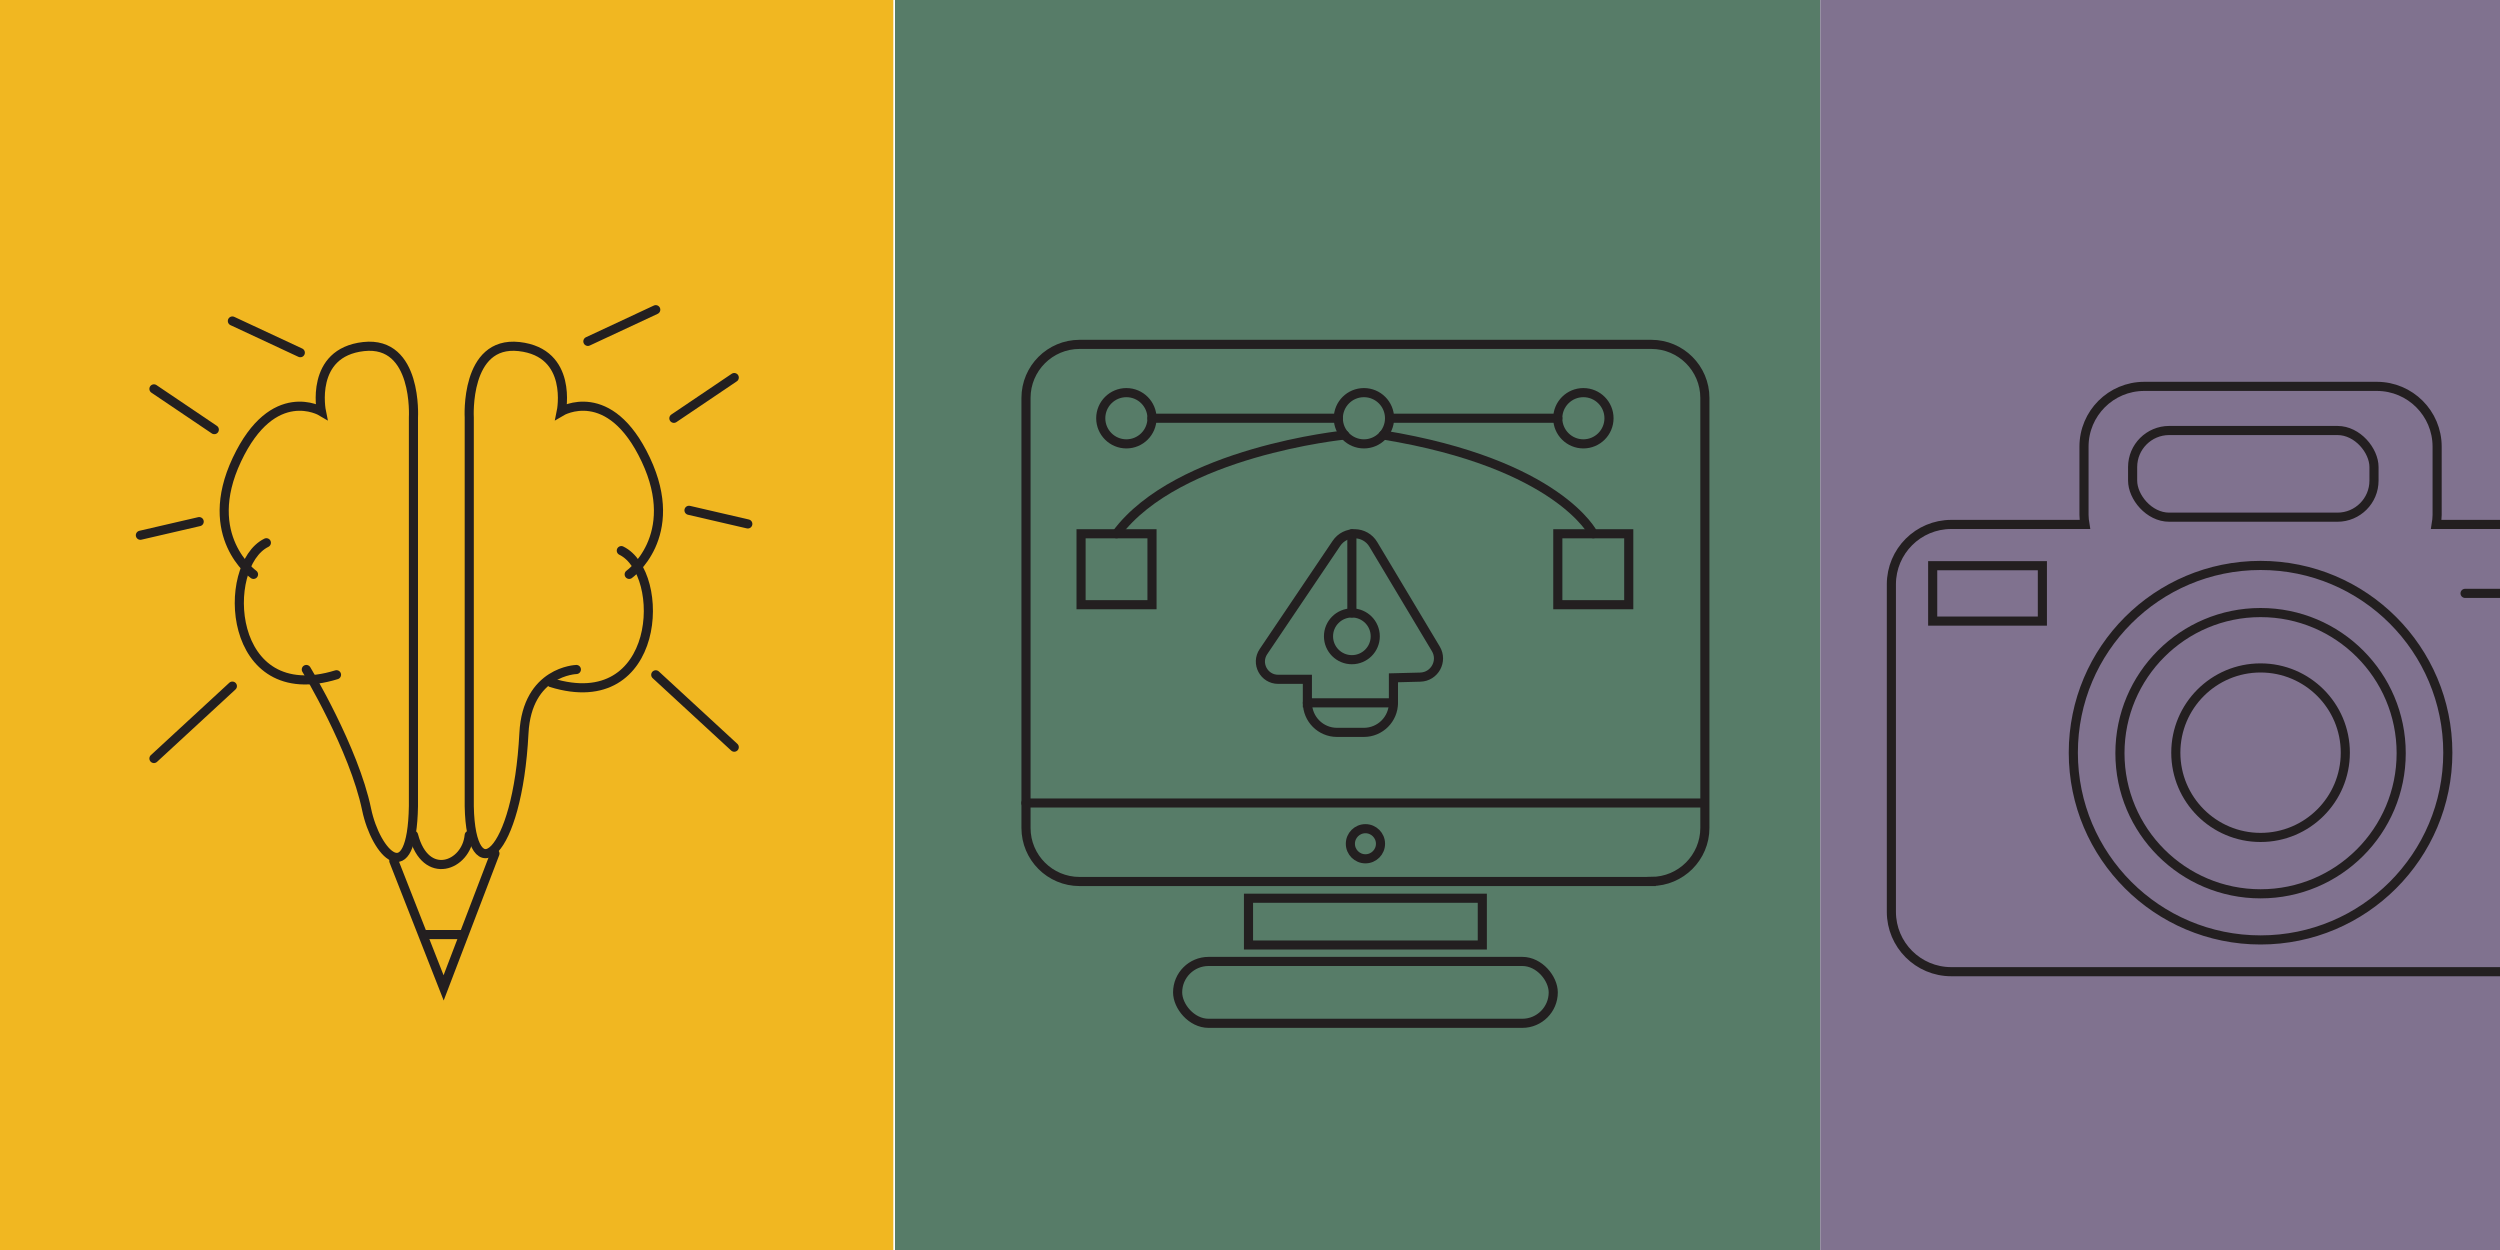
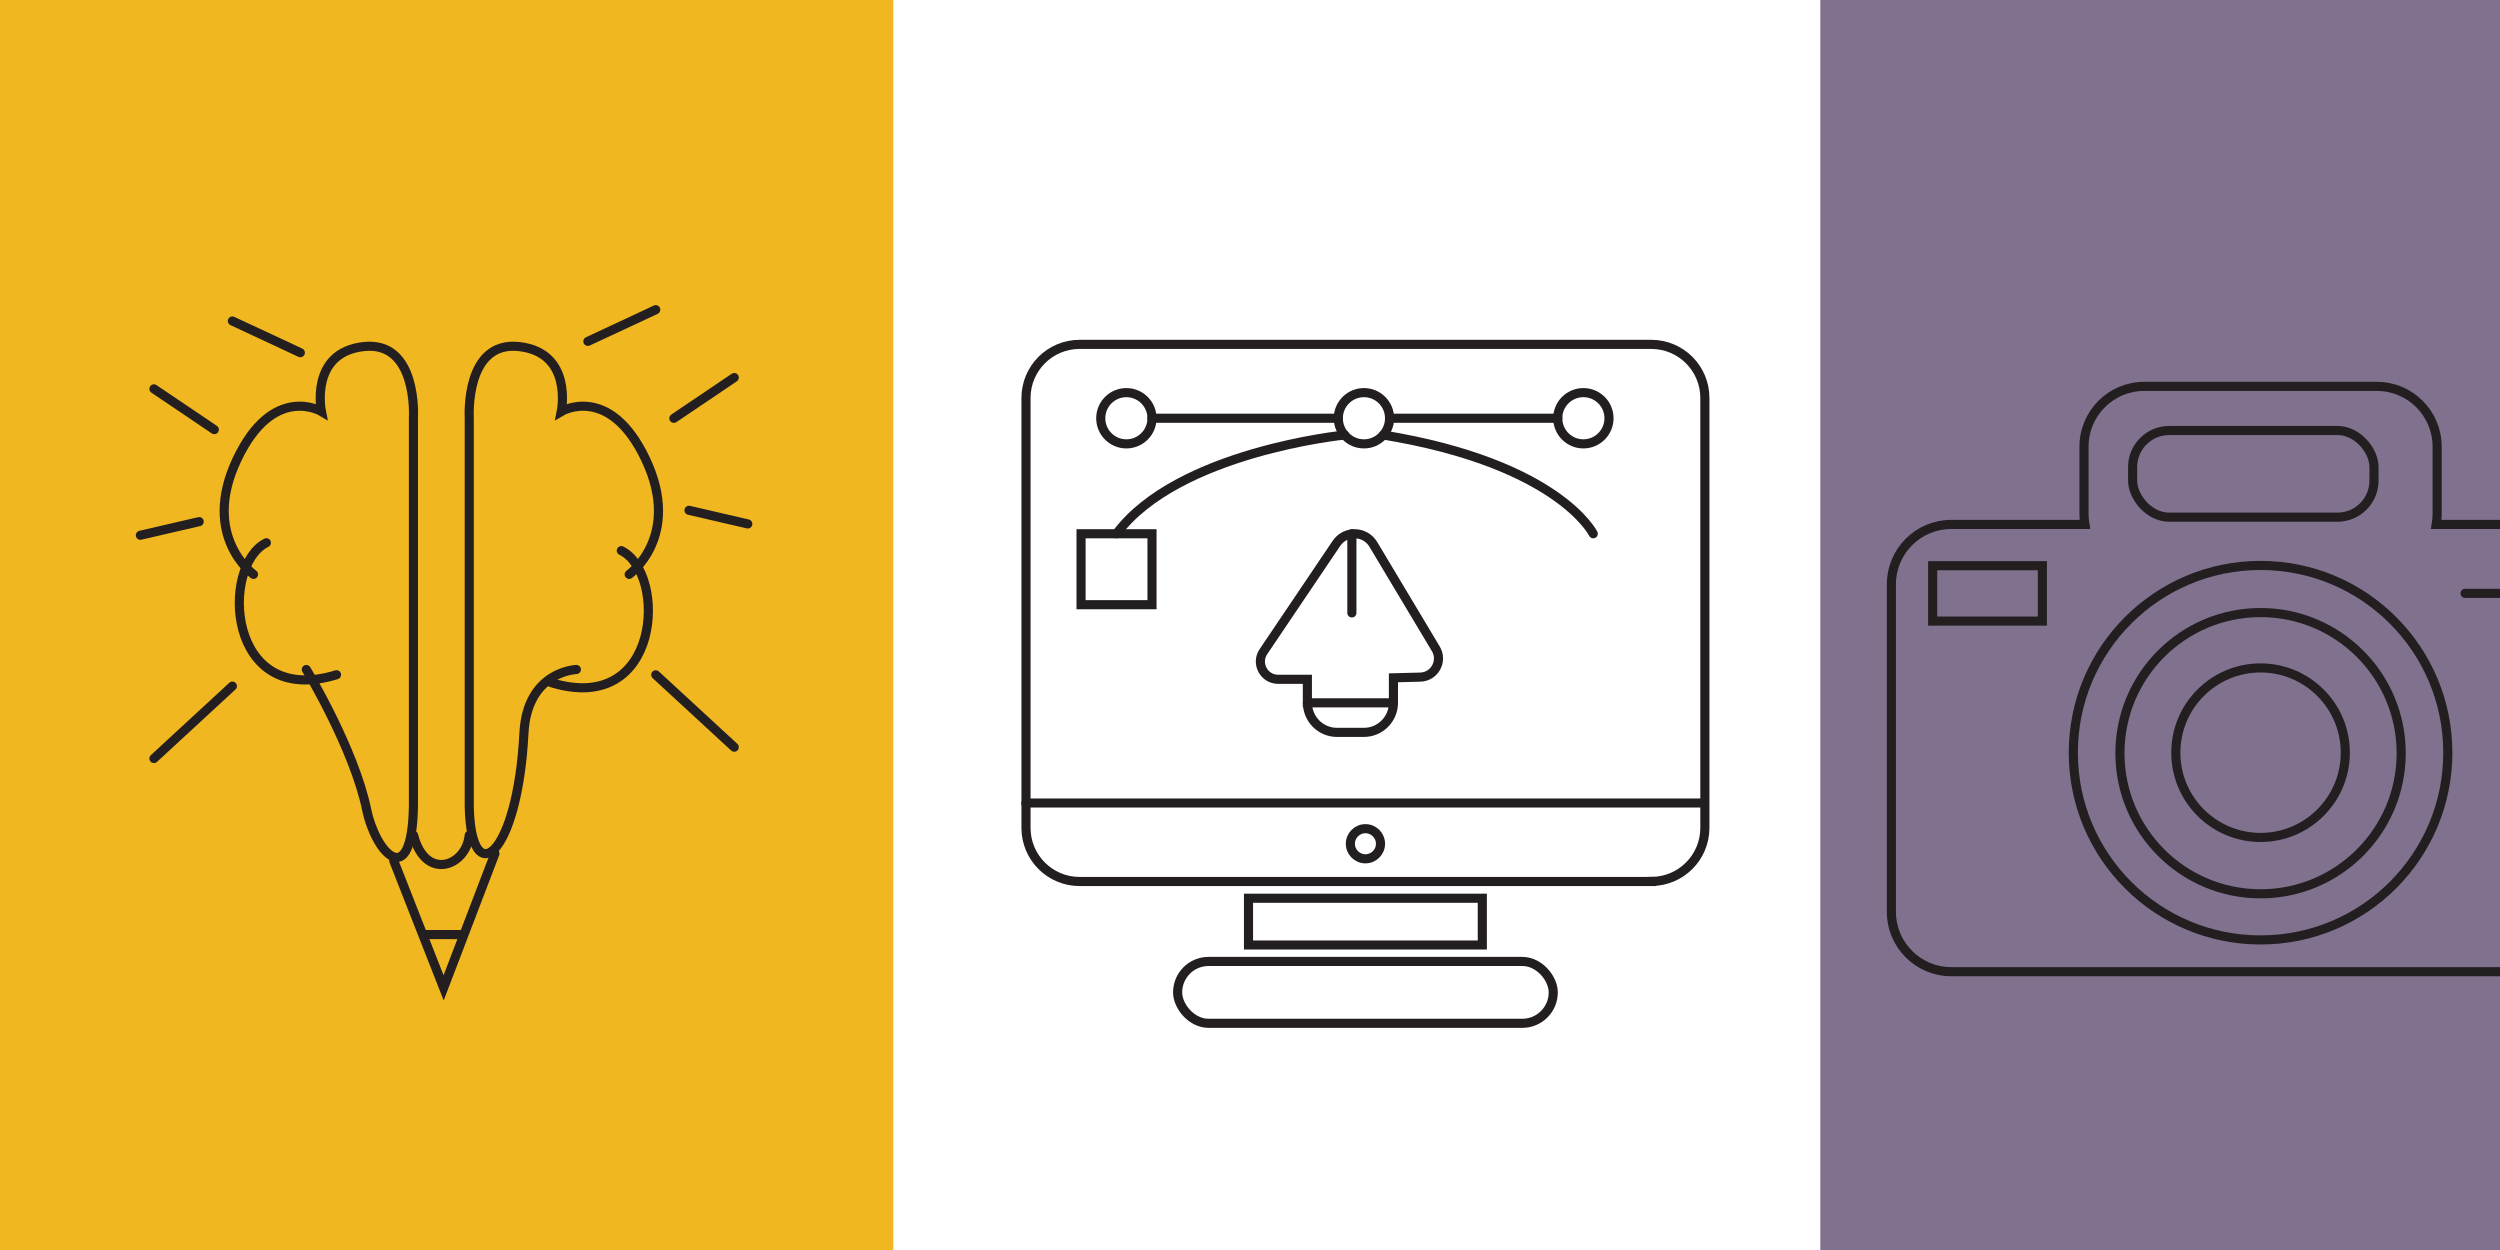
<svg xmlns="http://www.w3.org/2000/svg" id="e9ItprWLhnV1" viewBox="0 0 400 200" shape-rendering="geometricPrecision" text-rendering="geometricPrecision" project-id="adb1be3615d24a62a53a7e327ac6b391" export-id="bcb09176f4224e7aa8df88f4eeefe2b0" cached="false">
  <style>
#e9ItprWLhnV2_to {animation: e9ItprWLhnV2_to__to 9000ms linear infinite normal forwards}@keyframes e9ItprWLhnV2_to__to { 0% {transform: translate(432.725px,106.53px)} 100% {transform: translate(-32.725px,106.53px)}}
</style>
  <g id="e9ItprWLhnV2_to" transform="translate(432.725,106.53)">
    <g transform="translate(-432.725,-106.53)">
      <rect width="142.93" height="209.52" rx="0" ry="0" fill="#f1b721" />
-       <rect width="148.05" height="209.2" rx="0" ry="0" transform="translate(143.2 0)" fill="#577c68" />
      <rect width="140.97" height="209.52" rx="0" ry="0" transform="translate(291.25 0)" fill="#80728f" />
      <rect width="147.24" height="205.34" rx="0" ry="0" transform="translate(432.22 0)" fill="#b66645" />
      <rect width="142.93" height="202.41" rx="0" ry="0" transform="translate(579.45 0)" fill="#b7a99a" />
      <rect width="142.93" height="213.06" rx="0" ry="0" transform="translate(722.52 0)" fill="#e4d3bf" />
      <path d="M49.01,107.12c0,0,7.63,12.64,9.65,22.4c1.46,7.04,7.25,13.23,7.49-.53v-62.19c0,0,.72-12.31-7.97-11.35-8.69.97-6.76,10.38-6.76,10.38s-7.72-4.59-13.52,7.72s2.66,18.35,2.66,18.35" fill="none" stroke="#231f20" stroke-width="1.46" stroke-linecap="round" stroke-miterlimit="10" />
      <path d="M92.22,107.12c0,0-7.88.23-8.39,10.19-1.02,19.89-8.5,25.44-8.75,11.68v-62.19c0,0-.72-12.31,7.97-11.35c8.69.97,6.76,10.38,6.76,10.38s7.72-4.59,13.52,7.72c5.79,12.31-2.66,18.35-2.66,18.35" fill="none" stroke="#231f20" stroke-width="1.46" stroke-linecap="round" stroke-miterlimit="10" />
      <polyline points="63.01,137.75 70.98,158.06 79.19,136.57" fill="none" stroke="#231f20" stroke-width="1.46" stroke-linecap="round" stroke-miterlimit="10" />
      <line x1="68.23" y1="149.53" x2="73.73" y2="149.53" fill="none" stroke="#231f20" stroke-width="1.46" stroke-linecap="round" stroke-miterlimit="10" />
      <path d="M66.17,133.64c1.92,7.44,8.46,4.92,8.9,0" fill="none" stroke="#231f20" stroke-width="1.46" stroke-linecap="round" stroke-miterlimit="10" />
      <line x1="37.18" y1="51.36" x2="48.05" y2="56.43" fill="none" stroke="#231f20" stroke-width="1.46" stroke-linecap="round" stroke-miterlimit="10" />
      <line x1="34.29" y1="68.74" x2="24.63" y2="62.22" fill="none" stroke="#231f20" stroke-width="1.46" stroke-linecap="round" stroke-miterlimit="10" />
      <line x1="31.87" y1="83.46" x2="22.46" y2="85.64" fill="none" stroke="#231f20" stroke-width="1.46" stroke-linecap="round" stroke-miterlimit="10" />
      <line x1="37.18" y1="109.78" x2="24.63" y2="121.36" fill="none" stroke="#231f20" stroke-width="1.46" stroke-linecap="round" stroke-miterlimit="10" />
      <line x1="104.92" y1="49.55" x2="94.06" y2="54.62" fill="none" stroke="#231f20" stroke-width="1.46" stroke-linecap="round" stroke-miterlimit="10" />
      <line x1="107.82" y1="66.93" x2="117.48" y2="60.41" fill="none" stroke="#231f20" stroke-width="1.46" stroke-linecap="round" stroke-miterlimit="10" />
      <line x1="110.24" y1="81.65" x2="119.65" y2="83.83" fill="none" stroke="#231f20" stroke-width="1.46" stroke-linecap="round" stroke-miterlimit="10" />
      <line x1="104.92" y1="107.97" x2="117.48" y2="119.55" fill="none" stroke="#231f20" stroke-width="1.46" stroke-linecap="round" stroke-miterlimit="10" />
      <path d="M42.62,86.84c-7.36,3.62-6.4,26.55,11.22,21.12" fill="none" stroke="#231f20" stroke-width="1.46" stroke-linecap="round" stroke-miterlimit="10" />
      <path d="M99.41,88.1c7.36,3.62,6.4,26.55-11.22,21.12" fill="none" stroke="#231f20" stroke-width="1.46" stroke-linecap="round" stroke-miterlimit="10" />
      <path d="M264.21,141.04h-91.48c-4.73,0-8.57-3.84-8.57-8.57v-68.8c0-4.73,3.84-8.57,8.57-8.57h91.48c4.73,0,8.57,3.84,8.57,8.57v68.79c0,4.73-3.84,8.57-8.57,8.57v.01Z" fill="none" stroke="#231f20" stroke-width="1.46" stroke-linecap="round" stroke-miterlimit="10" />
      <rect width="37.41" height="7.48" rx="0" ry="0" transform="translate(199.76 143.72)" fill="none" stroke="#231f20" stroke-width="1.46" stroke-linecap="round" stroke-miterlimit="10" />
      <rect width="60.1" height="9.9" rx="4.95" ry="4.95" transform="translate(188.42 153.83)" fill="none" stroke="#231f20" stroke-width="1.46" stroke-linecap="round" stroke-miterlimit="10" />
      <line x1="272.18" y1="128.48" x2="164.14" y2="128.48" fill="none" stroke="#231f20" stroke-width="1.46" stroke-linecap="round" stroke-miterlimit="10" />
      <path d="M209.18,112.45v-3.76h-4.67c-2.28,0-3.63-2.54-2.36-4.43l11.68-17.32c1.43-2.12,4.58-2.04,5.9.16l10,16.71c1.18,1.97-.2,4.47-2.49,4.53l-4.29.11v4c0,2.61-2.12,4.73-4.73,4.73h-4.3c-2.61,0-4.73-2.12-4.73-4.73h-.01Z" fill="none" stroke="#231f20" stroke-width="1.46" stroke-linecap="round" stroke-miterlimit="10" />
      <line x1="216.3" y1="85.4" x2="216.3" y2="98.07" fill="none" stroke="#231f20" stroke-width="1.46" stroke-linecap="round" stroke-miterlimit="10" />
-       <circle r="3.74" transform="translate(216.3 101.81)" fill="none" stroke="#231f20" stroke-width="1.46" stroke-linecap="round" stroke-miterlimit="10" />
      <line x1="209.18" y1="112.45" x2="222.93" y2="112.45" fill="none" stroke="#231f20" stroke-width="1.46" stroke-linecap="round" stroke-miterlimit="10" />
      <rect width="11.35" height="11.35" rx="0" ry="0" transform="translate(172.97 85.4)" fill="none" stroke="#231f20" stroke-width="1.46" stroke-linecap="round" stroke-miterlimit="10" />
-       <rect width="11.35" height="11.35" rx="0" ry="0" transform="translate(249.25 85.4)" fill="none" stroke="#231f20" stroke-width="1.46" stroke-linecap="round" stroke-miterlimit="10" />
      <circle r="4.1" transform="translate(218.23 66.92)" fill="none" stroke="#231f20" stroke-width="1.46" stroke-linecap="round" stroke-miterlimit="10" />
      <circle r="4.1" transform="translate(180.22 66.92)" fill="none" stroke="#231f20" stroke-width="1.46" stroke-linecap="round" stroke-miterlimit="10" />
      <circle r="4.1" transform="translate(253.34 66.92)" fill="none" stroke="#231f20" stroke-width="1.46" stroke-linecap="round" stroke-miterlimit="10" />
      <line x1="214.14" y1="66.92" x2="184.31" y2="66.92" fill="none" stroke="#231f20" stroke-width="1.46" stroke-linecap="round" stroke-miterlimit="10" />
      <line x1="222.33" y1="66.92" x2="249.25" y2="66.92" fill="none" stroke="#231f20" stroke-width="1.46" stroke-linecap="round" stroke-miterlimit="10" />
      <path d="M178.64,85.4c9.78-13.16,36.51-15.8,36.51-15.8" fill="none" stroke="#231f20" stroke-width="1.46" stroke-linecap="round" stroke-miterlimit="10" />
      <path d="M254.92,85.4c0,0-5.52-11.21-33.6-15.8" fill="none" stroke="#231f20" stroke-width="1.46" stroke-linecap="round" stroke-miterlimit="10" />
      <circle r="2.41" transform="translate(218.47 135)" fill="none" stroke="#231f20" stroke-width="1.46" stroke-miterlimit="10" />
      <path d="M841.16,138.9h-91.48c-4.73,0-8.57-3.84-8.57-8.57v-68.79c0-4.73,3.84-8.57,8.57-8.57h91.48c4.73,0,8.57,3.84,8.57,8.57v68.79c0,4.73-3.84,8.57-8.57,8.57Z" fill="none" stroke="#231f20" stroke-width="1.46" stroke-linecap="round" stroke-miterlimit="10" />
      <rect width="37.41" height="7.48" rx="0" ry="0" transform="translate(776.71 141.59)" fill="none" stroke="#231f20" stroke-width="1.46" stroke-linecap="round" stroke-miterlimit="10" />
      <rect width="60.1" height="9.9" rx="4.95" ry="4.95" transform="translate(765.36 151.7)" fill="none" stroke="#231f20" stroke-width="1.46" stroke-linecap="round" stroke-miterlimit="10" />
      <line x1="849.12" y1="126.35" x2="741.09" y2="126.35" fill="none" stroke="#231f20" stroke-width="1.46" stroke-linecap="round" stroke-miterlimit="10" />
      <circle r="2.41" transform="translate(795.41 132.87)" fill="none" stroke="#231f20" stroke-width="1.46" stroke-miterlimit="10" />
      <circle r="14.85" transform="translate(770.36 72.9)" fill="none" stroke="#231f20" stroke-width="1.46" stroke-linecap="round" stroke-miterlimit="10" />
      <circle r="14.85" transform="translate(822.46 106.57)" fill="none" stroke="#231f20" stroke-width="1.46" stroke-linecap="round" stroke-miterlimit="10" />
      <line x1="795.41" y1="58.06" x2="795.41" y2="87.75" fill="none" stroke="#231f20" stroke-width="1.46" stroke-linecap="round" stroke-miterlimit="10" />
      <line x1="808.23" y1="58.06" x2="808.23" y2="87.75" fill="none" stroke="#231f20" stroke-width="1.46" stroke-linecap="round" stroke-miterlimit="10" />
      <line x1="821.05" y1="58.06" x2="821.05" y2="87.75" fill="none" stroke="#231f20" stroke-width="1.46" stroke-linecap="round" stroke-miterlimit="10" />
-       <line x1="775.72" y1="91.73" x2="775.72" y2="121.42" fill="none" stroke="#231f20" stroke-width="1.46" stroke-linecap="round" stroke-miterlimit="10" />
      <line x1="788.54" y1="91.73" x2="788.54" y2="121.42" fill="none" stroke="#231f20" stroke-width="1.46" stroke-linecap="round" stroke-miterlimit="10" />
      <line x1="801.36" y1="91.73" x2="801.36" y2="121.42" fill="none" stroke="#231f20" stroke-width="1.46" stroke-linecap="round" stroke-miterlimit="10" />
      <rect width="79.42" height="59.33" rx="6.61" ry="6.61" transform="translate(601.37 33.89)" fill="none" stroke="#231f20" stroke-width="1.46" stroke-linecap="round" stroke-miterlimit="10" />
      <rect width="8.21" height="26.55" rx="0" ry="0" transform="translate(683.15 50.26)" fill="none" stroke="#231f20" stroke-width="1.46" stroke-linecap="round" stroke-miterlimit="10" />
      <path d="M702.35,87.19l-5.87-4.09c-1.62-1.13-2.58-2.97-2.58-4.95v-28.66c0-2.05,1.03-3.97,2.74-5.11l5.71-3.78v46.59Z" fill="none" stroke="#231f20" stroke-width="1.46" stroke-linecap="round" stroke-miterlimit="10" />
      <rect width="50.21" height="29.28" rx="4.02" ry="4.02" transform="translate(615.85 48.74)" fill="none" stroke="#231f20" stroke-width="1.46" stroke-linecap="round" stroke-miterlimit="10" />
      <polyline points="632.02,71.34 632.02,54.37 651.2,62.87 632.02,73.68" fill="none" stroke="#231f20" stroke-width="1.46" stroke-linecap="round" stroke-miterlimit="10" />
      <rect width="41.76" height="9.17" rx="0" ry="0" transform="translate(620.08 95.4)" fill="none" stroke="#231f20" stroke-width="1.46" stroke-linecap="round" stroke-miterlimit="10" />
      <rect width="4.34" height="63.97" rx="0" ry="0" transform="translate(636.85 106.75)" fill="none" stroke="#231f20" stroke-width="1.46" stroke-linecap="round" stroke-miterlimit="10" />
      <polygon points="667.88,182.03 663.67,183.1 642.87,107.81 647.08,106.75 667.88,182.03" fill="none" stroke="#231f20" stroke-width="1.46" stroke-linecap="round" stroke-miterlimit="10" />
      <polygon points="609.51,182.35 613.72,183.42 634.52,108.13 630.31,107.06 609.51,182.35" fill="none" stroke="#231f20" stroke-width="1.46" stroke-linecap="round" stroke-miterlimit="10" />
      <path d="M411.18,83.91h-21.39c.08-.5.15-.99.15-1.51v-10.94c0-5.32-4.32-9.64-9.64-9.64h-37.22c-5.33,0-9.64,4.32-9.64,9.64v10.94c0,.52.07,1.02.15,1.51h-21.39c-5.29,0-9.58,4.29-9.58,9.58v52.4c0,5.29,4.29,9.58,9.58,9.58h98.97c5.29,0,9.58-4.29,9.58-9.58v-52.4c0-5.29-4.29-9.58-9.58-9.58h.01Z" fill="none" stroke="#231f20" stroke-width="1.46" stroke-linecap="round" stroke-miterlimit="10" />
      <circle r="29.96" transform="translate(361.69 120.43)" fill="none" stroke="#231f20" stroke-width="1.46" stroke-linecap="round" stroke-miterlimit="10" />
      <circle r="13.56" transform="translate(361.69 120.43)" fill="none" stroke="#231f20" stroke-width="1.46" stroke-linecap="round" stroke-miterlimit="10" />
      <line x1="394.41" y1="94.94" x2="410.68" y2="94.94" fill="none" stroke="#231f20" stroke-width="1.46" stroke-linecap="round" stroke-miterlimit="10" />
      <rect width="17.55" height="8.87" rx="0" ry="0" transform="translate(309.23 90.51)" fill="none" stroke="#231f20" stroke-width="1.46" stroke-linecap="round" stroke-miterlimit="10" />
      <rect width="38.62" height="13.87" rx="5.85" ry="5.85" transform="translate(341.22 68.88)" fill="none" stroke="#231f20" stroke-width="1.46" stroke-linecap="round" stroke-miterlimit="10" />
      <circle r="22.5" transform="translate(361.69 120.51)" fill="none" stroke="#231f20" stroke-width="1.46" stroke-linecap="round" stroke-miterlimit="10" />
      <line x1="442.11" y1="34.36" x2="471.8" y2="34.36" fill="none" stroke="#231f20" stroke-width="1.46" stroke-linecap="round" stroke-miterlimit="10" />
      <line x1="475.66" y1="34.36" x2="566.67" y2="34.36" fill="none" stroke="#231f20" stroke-width="1.46" stroke-linecap="round" stroke-miterlimit="10" />
      <rect width="13.28" height="8.39" rx="0" ry="0" transform="translate(475.66 45.7)" fill="none" stroke="#231f20" stroke-width="1.46" stroke-linecap="round" stroke-miterlimit="10" />
      <rect width="13.28" height="8.39" rx="0" ry="0" transform="translate(539.39 45.7)" fill="none" stroke="#231f20" stroke-width="1.46" stroke-linecap="round" stroke-miterlimit="10" />
-       <path d="M471.8,49.9h-13.52v119.88c0,3.47,2.81,6.28,6.28,6.28h94.86c4,0,7.24-3.24,7.24-7.24v-118.92h-14" fill="none" stroke="#231f20" stroke-width="1.46" stroke-linecap="round" stroke-miterlimit="10" />
+       <path d="M471.8,49.9h-13.52c0,3.47,2.81,6.28,6.28,6.28h94.86c4,0,7.24-3.24,7.24-7.24v-118.92h-14" fill="none" stroke="#231f20" stroke-width="1.46" stroke-linecap="round" stroke-miterlimit="10" />
      <path d="M466.97,176.05h-15.45c-3.87,0-7-3.13-7-7v-2.66h13.76" fill="none" stroke="#231f20" stroke-width="1.46" stroke-linecap="round" stroke-miterlimit="10" />
      <line x1="488.94" y1="49.9" x2="539.39" y2="49.9" fill="none" stroke="#231f20" stroke-width="1.46" stroke-linecap="round" stroke-miterlimit="10" />
      <line x1="482.3" y1="45.7" x2="482.3" y2="34.36" fill="none" stroke="#231f20" stroke-width="1.46" stroke-linecap="round" stroke-miterlimit="10" />
      <line x1="546.03" y1="45.7" x2="546.03" y2="34.36" fill="none" stroke="#231f20" stroke-width="1.46" stroke-linecap="round" stroke-miterlimit="10" />
      <path d="M487.25,84.33c7.05-5.35,15.84-8.52,25.38-8.52c23.22,0,42.03,18.82,42.03,42.03s-18.82,42.03-42.03,42.03-42.03-18.82-42.03-42.03c0-8.45,2.49-16.31,6.78-22.9" fill="none" stroke="#231f20" stroke-width="1.46" stroke-linecap="round" stroke-miterlimit="10" />
      <polygon points="536.67,105.23 514.47,92.06 491.96,104.71 491.66,130.52 513.86,143.69 536.37,131.05 536.67,105.23" fill="none" stroke="#231f20" stroke-width="1.46" stroke-linecap="round" stroke-miterlimit="10" />
      <polyline points="491.77,120.43 503.18,112.97 524.3,137.83" fill="none" stroke="#231f20" stroke-width="1.46" stroke-linecap="round" stroke-miterlimit="10" />
-       <polyline points="536.43,126.35 519.6,114.5 512.63,120.51" fill="none" stroke="#231f20" stroke-width="1.46" stroke-linecap="round" stroke-miterlimit="10" />
      <circle r="4.07" transform="translate(521.98 104.57)" fill="none" stroke="#231f20" stroke-width="1.46" stroke-linecap="round" stroke-miterlimit="10" />
    </g>
  </g>
</svg>